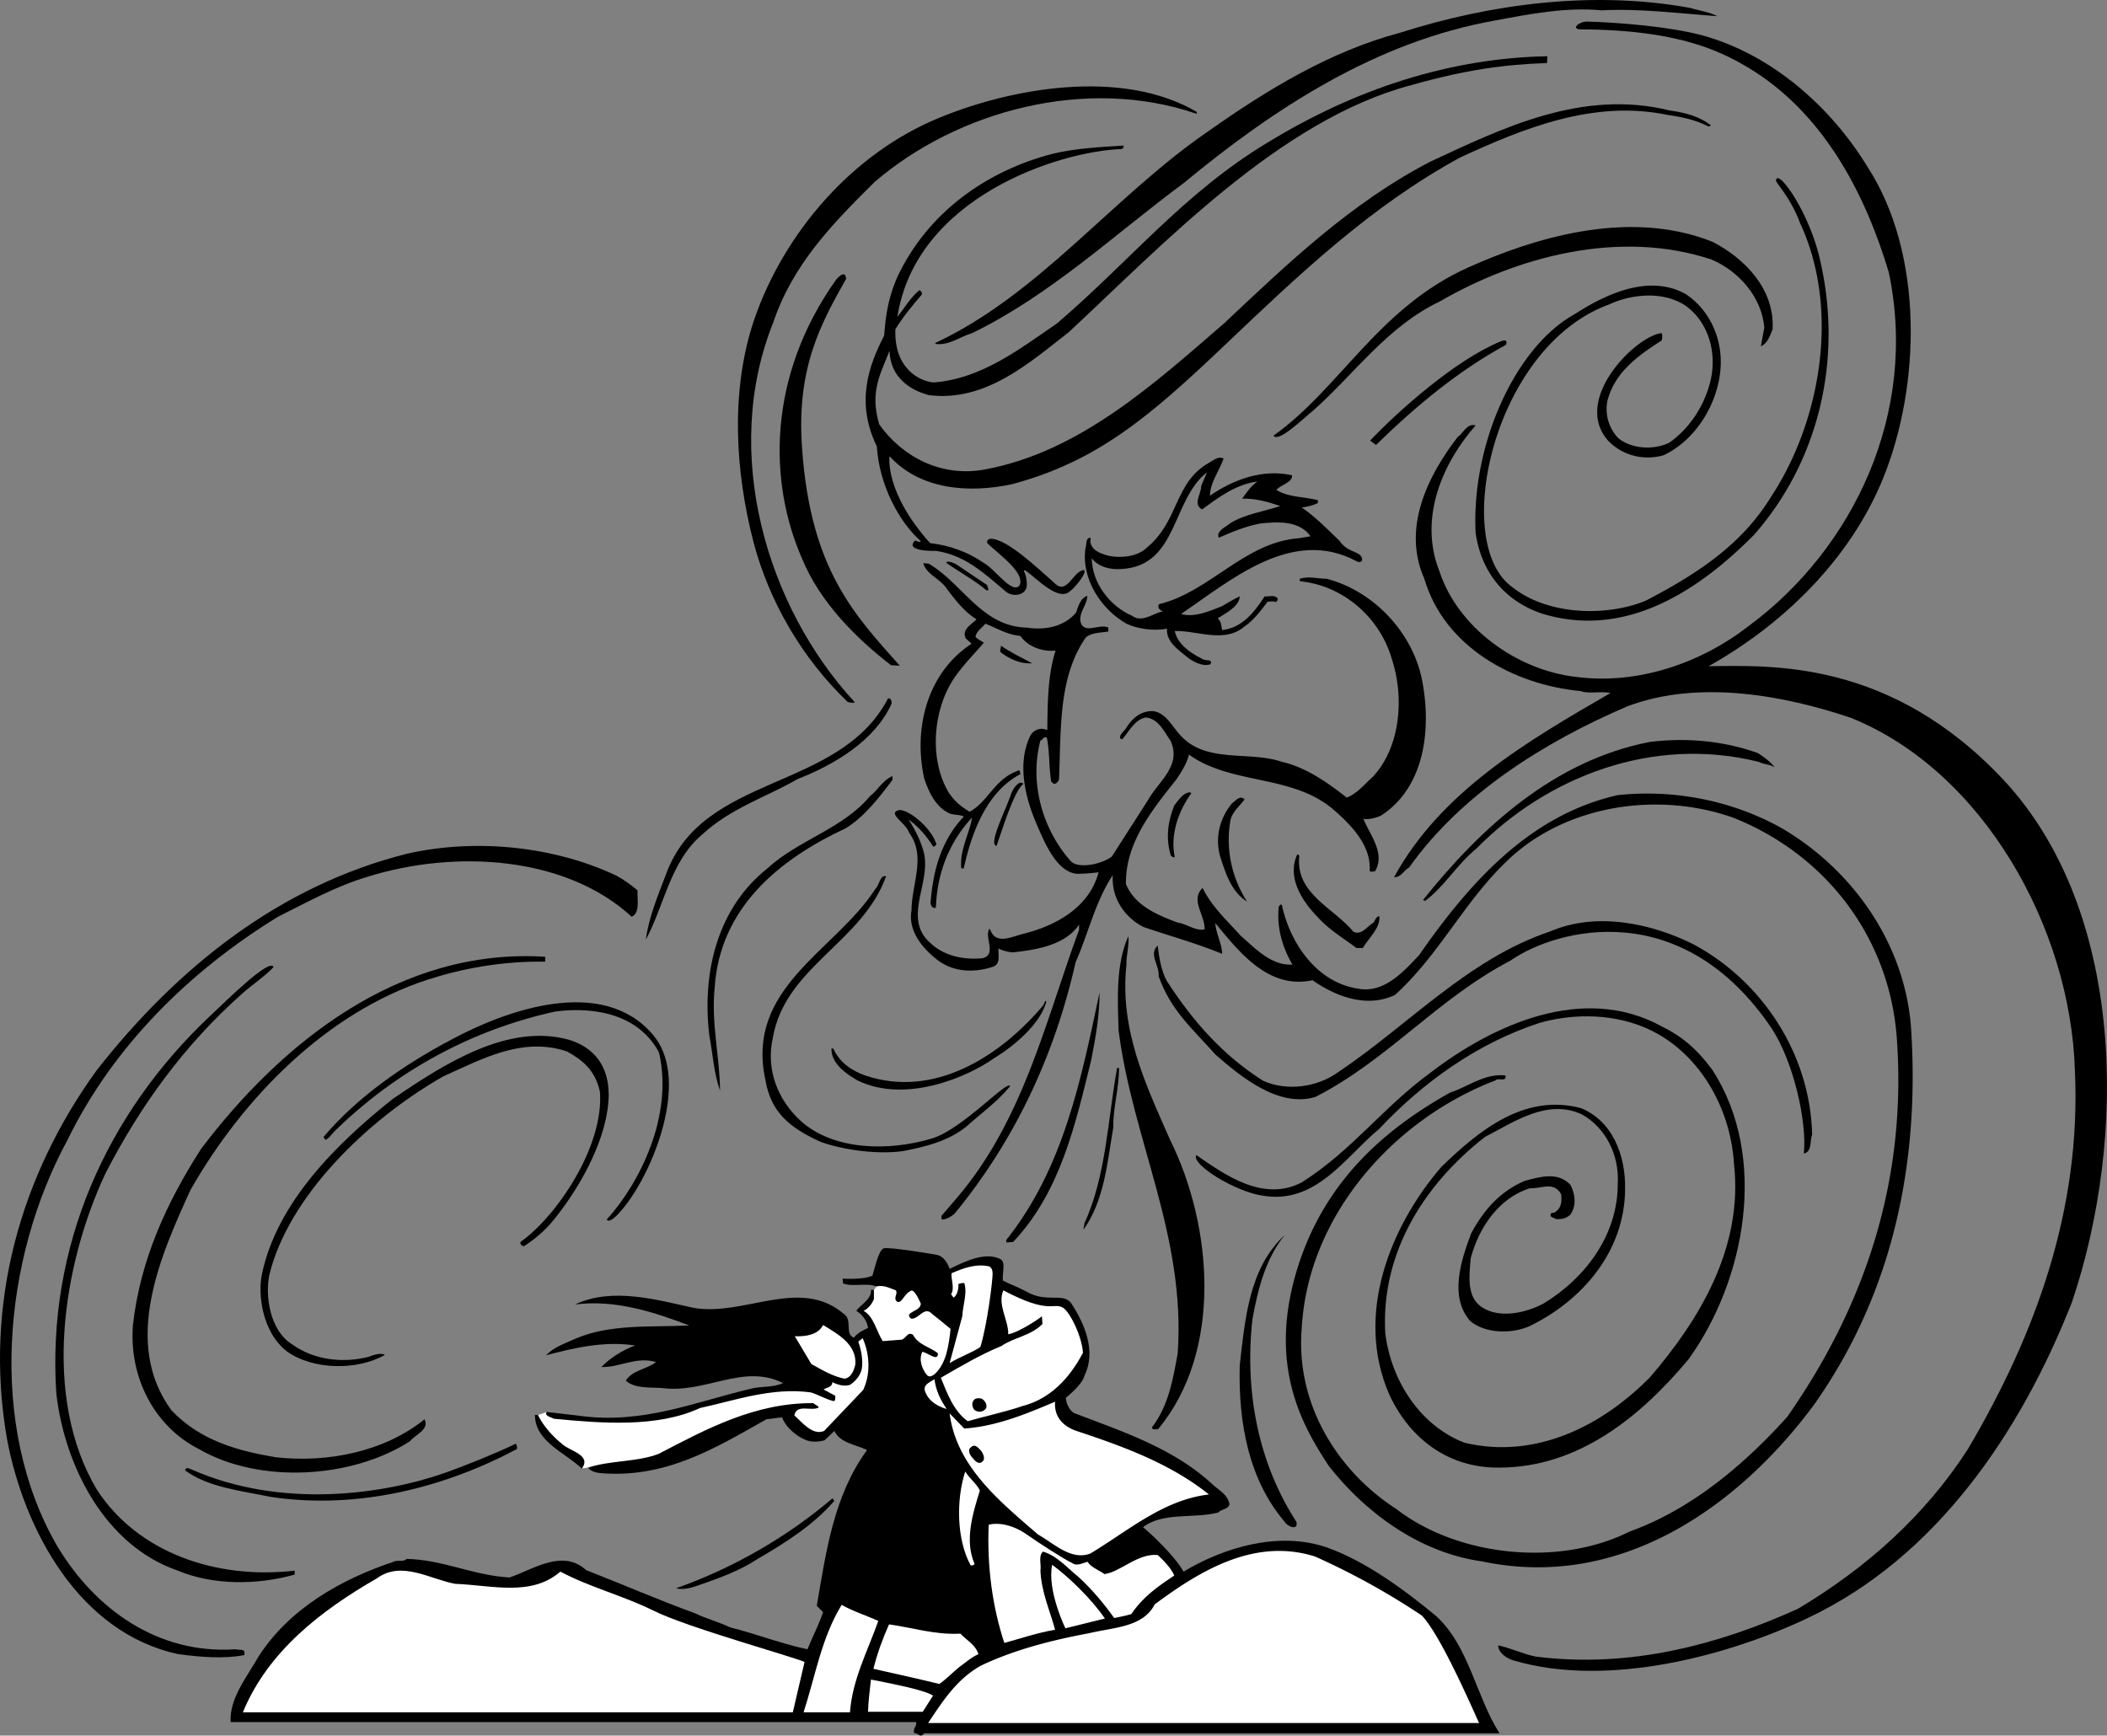
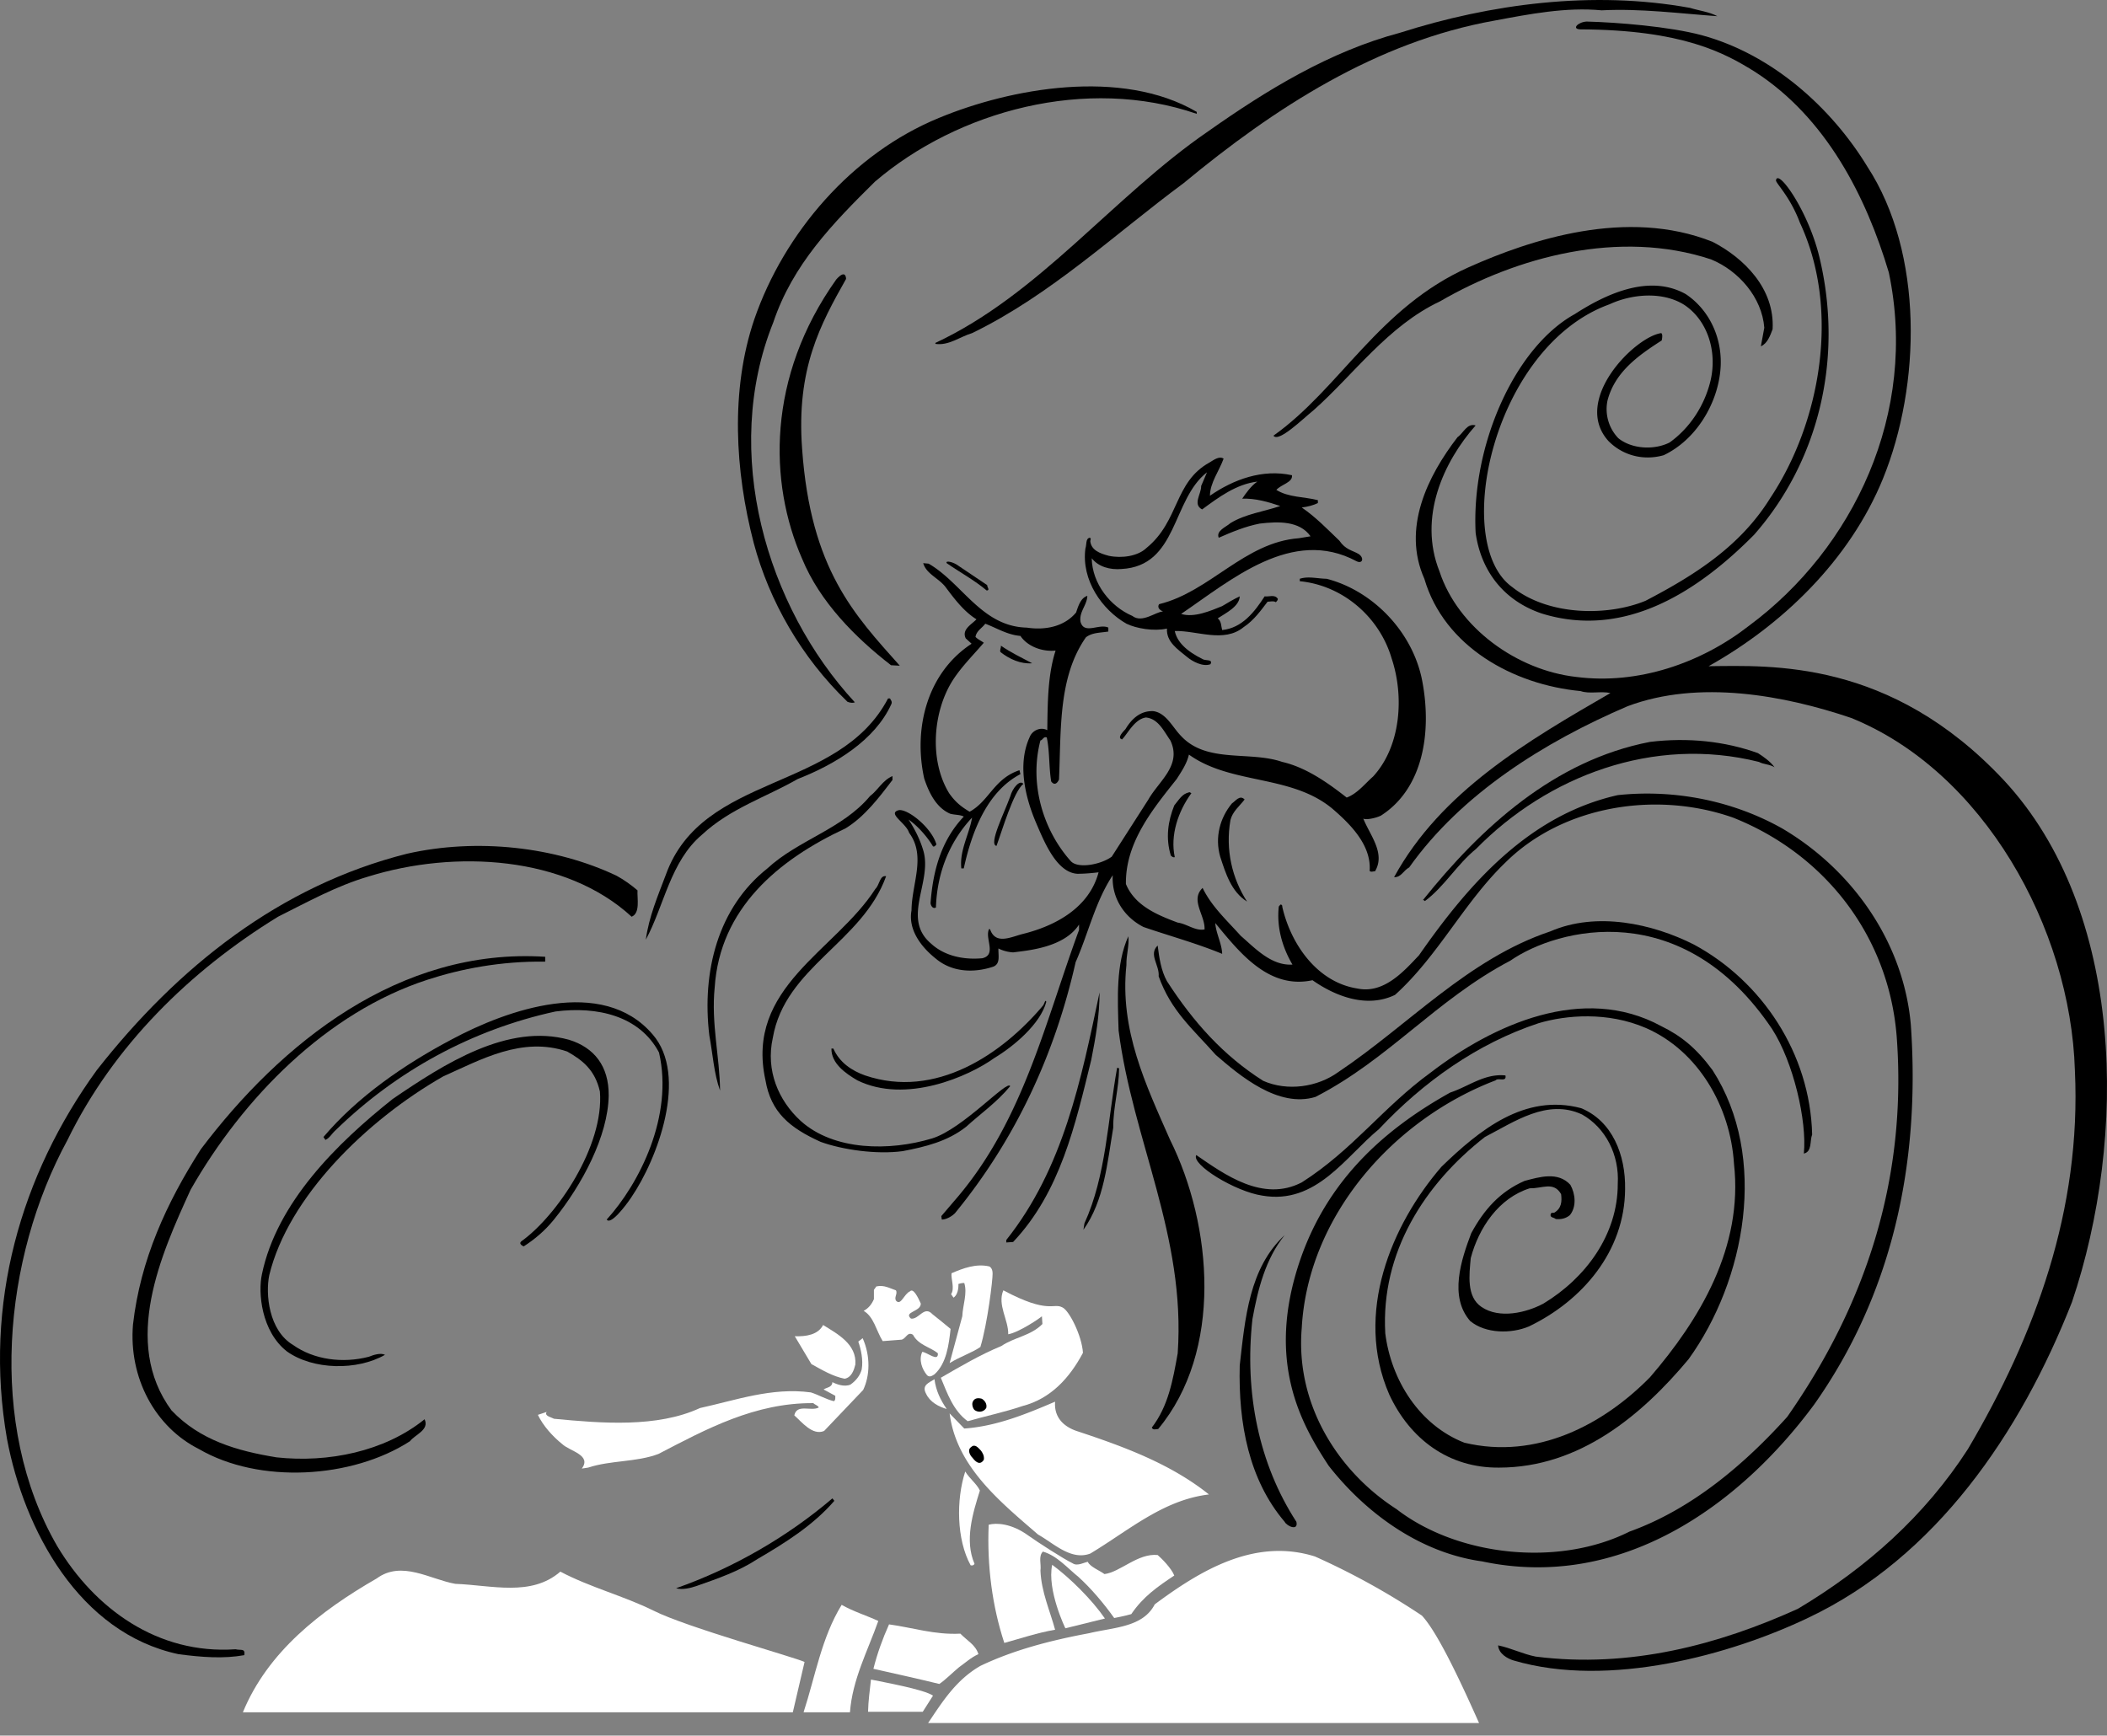
<svg xmlns="http://www.w3.org/2000/svg" width="431.396" height="355.388">
  <rect width="100%" height="100%" fill="#808080" stroke="none" />
  <path d="M349.827 136.414c15.097-8.457 28.89-21.726 35.699-38.402 7.781-19.137 8.367-46.14-3.2-63.899-7.359-12.074-19.48-22.988-33.898-26.902-6.594-1.773-17.273-2.637-23.601-2.797-1.778.121-3.075 1.524-1.301 1.598 20.976.094 29.601 4.816 35.8 8.699 14.528 9.39 22.739 25.445 27.403 41.102 6.047 28.812-7.29 56.5-28.602 72.3-9.84 7.684-22.773 12.133-35.398 10.5-12.129-1.355-24.219-10.066-28-21.601-4.422-11.094.852-22.485 7.398-29.899-1.777-.523-2.503 1.594-3.699 2.399-6.172 8.012-11.398 18.699-6.8 29 4.081 13.914 18.199 21.695 32 23 1.804.64 4.152-.043 6.101.402-16.945 9.79-34.688 20.133-44.3 37.7 1.452.07 1.874-1.34 3.097-2 10.676-15.067 27.707-25.72 44.703-33 14.61-5.493 32.09-2.243 45.797 2.398 26.976 10.926 44.918 42.902 45.8 72.199 1.337 28.54-8.144 54.176-21.898 77.5-8.793 13.656-20.781 24.34-34.8 32.703-16.13 7.32-34.415 12.25-53.7 9.797-2.66-.523-5.043-1.754-7.699-2.297.125 1.738 1.969 2.742 3.2 3.098 19.573 5.758 44.573-1.242 60.198-8.7 26.266-12.394 43.606-37.964 54.102-64.699 11.36-33.652 10.957-80.132-14-106.902-23.227-24.773-47.637-23.414-60.402-23.297" />
  <path d="M365.026 169.711c-9.836-5.582-21.813-8.168-33.797-6.898-18.102 4.07-30.414 18.015-40.703 32.8-3.035 3.204-7.16 7.938-12.598 6.801-8.324-1.289-13.707-9.23-15.402-16.8.086-.188-.106-.247-.2-.403-.23-.031-.35.293-.5.402-.472 4.305.755 8.43 2.801 11.899-4.34.273-7.66-3.363-10.601-5.899-2.715-3.043-5.961-5.98-7.797-9.8-2.59 2.496.531 5.566.398 8.5-1.914.359-3.601-1.141-5.5-1.399-4.132-1.547-8.761-3.437-10.601-7.902-.121-8.516 5.496-15.32 10.402-21.5 1.012-1.59 2.067-3.14 2.5-5 8.645 6.222 20.922 4.02 29.399 11.101 3.449 2.973 7.996 7.356 7.601 12.7.246.336.75.07 1.098.101 2.2-3.715-1.059-7.418-2.399-10.8.543.324 2.555-.087 3.602-.602 8.668-5.535 10.43-17.055 8.5-27.399-1.828-10.004-9.961-18.597-19.602-21.101-1.89-.028-3.753-.567-5.5 0v.5c8.801.847 16.325 7.344 18.801 15.8 2.61 7.786 1.903 18.008-3.8 24.2-1.56 1.344-3.18 3.48-5.399 4.3-3.754-2.945-8.281-6.18-13.203-7.3-6.688-2.301-15.445.347-20.7-5.301-1.777-1.812-3.042-4.727-5.699-5.098-2.71-.101-4.464 1.653-5.699 3.7-.426.457-1.594 1.625-.902 2l.203.101c1.219-1.262 2.57-4.16 4.898-4.5 2.52.25 3.653 2.781 5 4.7 2.418 5.097-2.37 8.312-4.5 12.097l-7.5 11.703c-2.242 1.64-6.957 2.524-8.398.899-5.559-6.207-8.57-15.704-6.203-24.7.465-.054.64-.89 1.3-.601.61 2.879.415 6.074.903 9 .941 1.258 1.598-.399 1.598-.399.453-10.23-.192-20.941 5.5-29.101 1.285-1.028 3.074-.934 4.601-1.2v-.8c-1.883-.906-4.965 1.512-5.699-1.2-.313-2.054 1.324-3.359 1.398-5.3-1.378.433-1.859 2.101-2.3 3.402-2.418 2.899-6.293 3.672-10.098 3.098-9.23-.207-13.223-9.13-20.102-13.098l-1.101-.101c.61 2.164 3.047 3.011 4.5 4.8 1.816 2.426 3.781 5.07 6.402 6.7-1.039 1.086-3.066 2.078-2.199 3.898l1.2 1.102c-9.114 5.953-11.966 17.363-9.7 27.601.977 2.91 2.437 5.945 5.297 7.2.933.273 2.144.187 2.8.597-4.64 4.895-6.312 11.117-6.8 17.703.043.567.504 1.262 1.101.899.223-6.993 2.723-13.418 7.399-18.399-.559 3.371-2.602 6.727-2.2 10.399h.5c1.641-7.48 4.747-15.707 11.602-19.301l-.199-.801c-5.227 1.727-6.176 6.3-10.203 8.5-1.856-1.105-2.988-2.07-4.2-3.797-4.113-6.726-3.343-16.758.801-23.203 1.813-2.789 4.254-5.195 6.301-7.598-.566-.433-1.207-.675-1.699-1.199.203-1.258 1.34-1.789 2-2.703 2.406.918 4.535 2.285 7.2 2.5 1.464 2.195 4.546 3.29 7.198 3-1.609 4.992-1.628 10.672-1.699 16.3-1.426-.741-3.094.095-3.601 1.403-2.606 5.656-.852 12.602 1.402 17.797 1.605 3.727 4.105 9.895 8.297 10.203 1.976.024 4.402-.3 4.402-.3-1.875 7.097-8.554 10.878-15.402 12.597-2.356.559-5.66 2.383-6.797-.898l-.203-.102c-.988 1.832 1.629 5.293-1.399 6-4.035.379-7.882-.57-10.5-3-6.136-5.191.364-12.652-1.601-19.098-.617-2.054-1.524-4.007-3-6.3 1.98 1.39 3.902 3.64 5 5.5.344.093.465-.164.703-.399-1.008-3.515-6.059-7.476-7.8-7-2.259.692 1.605 2.625 2.198 4.598 3.543 4.758.543 10.426.5 15.902-.75 4.133 2.207 7.692 5 9.899 3.278 2.746 7.747 2.98 11.801 1.601 1.461-.637.922-2.347 1-3.703.742.395 1.887.742 3 .8 3.242-.405 10.48-1.038 13.5-5.698v1.101c-6.887 18.692-11.304 38.555-24.699 54.5l-3.5 4.098.098.699c.843.035 2.043-.625 2.699-1.297 12.516-15.27 20.488-32.71 24.703-51.402 2.605-5.871 4.016-12.406 7.598-17.801-.274 4.758 2.476 8.664 6.3 10.602 5.372 1.847 10.887 3.343 16.102 5.5-.043-2.063-1.297-4.274-1.402-6.301 4.965 6.023 10.914 13.633 19.902 11.699 4.754 3.34 11.184 5.773 16.898 3 8.887-8.023 14.172-19.035 22.7-27.2 11.722-11.542 30.742-14.636 46.5-9.097 18.683 7.414 31.82 24.082 33.5 44.7 2.246 29.593-6.594 55.41-22.399 78-8.68 9.64-19.484 18.898-32.3 23.5-14.594 7.328-35.247 5.027-47.7-4.602-11.922-7.66-20.726-21.406-19.402-37.098 1.277-23.027 18.844-42.75 39.703-50.703.488-.61 2.293.441 2-1-4.273-.45-7.602 2.29-11.3 3.5-14.255 7.93-25.262 18.473-30.7 34.203-7.227 21.024.39 33.938 5.797 42.2 7.625 9.75 18.75 17.84 31.402 19.597 28.395 6.035 52.64-11.324 68-32.098 15.75-22.296 21.832-48.89 19.801-77.8-1.496-16.97-12.043-31.707-26.203-40.102m-1.399-132.797c-.125.524 2.875 3.274 4.899 8.7 8.355 17.867 4.187 40.98-6.098 56.398-6.097 9.832-15.43 15.75-25.5 21-7.676 3.176-19.832 3.148-27.3-2.801-12.626-9.023-3.934-49.293 19.898-57.898 4.601-2.13 10.848-2.688 15.3.101 4.715 3.102 6.813 9.445 5.403 15.5-1.195 5.031-4.172 9.68-8.402 12.7-3.149 1.585-7.75 1.35-10.5-.903a8.605 8.605 0 0 1-2.2-7.7c1.532-5.874 6.332-9.237 11.102-12.3.082-.406.242-1.285-.102-1.5-5.375.727-18.375 13.727-10.8 22.102 2.859 2.898 7.093 4.097 11.3 2.898C347 90.195 351.526 83.09 352.23 75.914c.637-6.566-2.281-12.512-7.102-15.703-7.503-4.172-16.359.008-22.699 4.102-12.426 6.875-21.222 27.109-20.3 44.8 1.078 7.668 5.624 13.825 13.5 16.5 17.257 5.36 32.32-4.808 43.5-16.101C372.22 94.64 377.548 73.66 372.525 52.71c-2.274-9.523-8.524-18.273-8.899-15.797" />
  <path d="M346.827 193.414c-8.465-4.281-19.934-6.812-29.399-2.703-16.84 5.629-28.969 19.125-43.402 28.8-4.281 3.114-10.457 3.993-15.399 1.802-8.144-5.16-14.27-12.004-19.699-20.399-1.21-2.2-1.578-4.746-1.902-7.3-1.922 1.831.414 4.019.203 6.3 2.555 7.121 6.883 10.664 11.7 16.098 4.937 4.277 12.792 10.91 20.398 8.601 14.988-7.68 24.714-19.921 39.902-27.902 9.684-6.707 35.273-13.273 53.598 14 4.343 6.727 7.164 18.805 6.5 25.5 1.738-.398 1.187-2.621 1.699-3.898-.395-16.59-10.305-31.403-24.2-38.899m3.801-143.902c-17.527-6.985-37.308-.43-49.898 5.199-18.477 8.227-26.355 24.828-40 34.5 1.023 1.477 5.977-3.406 8.2-5.2 8.202-7.265 15.23-17.288 25.898-22.3 15.742-9.129 36.695-14.812 55.5-8.598 5.664 2.329 10.425 7.793 10.902 14l-.703 3.801c1.355-.586 1.902-2.191 2.402-3.5.469-8.344-5.898-14.605-12.3-17.902m9.3 104.699c-6.75-2.426-14.297-3.242-22.101-2.297-19.547 3.77-34.543 17.45-46.5 32.399.234-.059.3.132.402.199 3.992-2.95 6.527-7.465 10.5-10.7 14.582-14.847 36.25-23.222 57.898-17.8.985.539 2.196.453 3.2 1.101-.82-1.16-2.243-2.156-3.399-2.902" />
  <path d="M340.127 210.113c-16.027-8.718-34.437-.277-47.199 9.5-9.773 7.102-15.93 15.832-26.402 22.5-7.961 4.137-15.852-1.652-21.598-5.601-1.094 1.926 7.98 7.48 13.5 8.3 11.059 1.938 17.067-8 23.899-13.601 9.03-9.625 20.113-17.547 32.699-21.7 5.62-1.671 14.144-2.405 22 1 10.64 4.665 17.277 16.04 18 27.802 1.914 17.097-7.063 31.937-17.2 43.699-9.566 9.726-23.218 16.933-38 13.402-9.148-3.558-15-12.765-16.199-22.402-.941-16.551 8.051-30.563 20.399-40.2 5.988-3.081 12.789-7.93 19.902-4.601 4.805 2.707 7.649 8.266 7.301 14.203.012 10.469-6.652 19.336-15.203 24.5-3.504 1.887-9.031 3.2-12.7.7-3.12-2.098-2.5-6.637-2.199-10 1.63-6.18 5.727-12.32 12.102-14.301 2.46.097 4.855-1.48 6.398 1.199.192 1.5.094 2.906-1.398 3.8-.215.094-.54-.09-.703.2-.324.867.633.722 1 1.101 1.11.106 2.062-.105 2.902-.8 1.41-1.77 1.106-4.383.098-6.2-2.52-2.777-6.328-1.62-9.399-.8-5.043 2.203-8.293 5.898-10.898 10.699-2.055 5.433-4.594 13.008-.203 18 3.152 2.59 8.383 2.62 12 1.101 10.937-5.257 19.617-15.37 19.703-28.101.125-7.055-2.621-13.961-9-16.598-11.594-3.094-20.895 4.543-28.602 12-10.25 11.89-17.89 30.027-10.699 46.598 4.258 9.187 12.215 15.105 22.5 15 16.453-.008 29.207-10.707 38.801-22.2 11.594-16.081 16.422-41.312 4.898-59.199-3.457-4.675-6.546-7.05-10.5-9m5.899-208.5c-19.938-3.62-40.879-.812-59.399 5.098-14.355 3.824-27.164 11.652-39.3 20.203-19.43 13.348-34.5 33.344-55.801 43.297v.203c2.734.395 4.933-1.433 7.5-2.203 16.098-7.805 29.394-20.43 43.3-30.7 18.61-15.41 39.544-29.003 63.7-33.3 7.07-1.324 14.637-2.8 21.902-2.098 7.93-.41 16.051.653 23.7 1.2-1.72-.91-3.766-1.13-5.602-1.7" />
-   <path d="M341.827 22.613c-17.918-4.418-34.168 3.602-49 10.5-16.22 8.418-29.196 20.844-42.2 33.098-14.175 12.242-29.55 26.309-48.898 29.902-9.078 1.72-17.07-2.664-21.703-9.199-2.024-6.726.3-10.426 2.101-15.101.125 5.375 4.133 8.078 8.102 9.101 11.582 1.434 20.559-6.644 28.598-12.902 18.894-17.531 43.25-43.567 70.199-50.598 11.21-3.183 19.226-4.226 27.703-4.5l.098-1.402c-22.325.426-41.825 8.176-57.5 17.8-17.075 10.36-27.93 24.094-42.899 36.899-7.734 5.29-15.472 11.367-25.3 12.102-2.86-.246-8.126-2.875-7.801-10.899 1.57-2.558 3.504-4.89 5.402-7.101.098-.442-.164-.758-.5-.899-1.871 1.586-3.047 3.649-4.5 5.5 3.773-24.476 33.023-33.976 46-34.402.156-.18.469-.375.297-.7-4.742.286-10.027.57-14.598 1.7-13.176 3.426-25.414 11.789-31.699 25.199-2.367 5.379-2.477 9.727-2.703 12-3.219 6.25-5.856 13.727-1.5 22.703.476 7.774 4.476 15.399 9 19.399-.219.433-.89-.196-1.297-.102.09.168-.969.875.098 1.5 1.05.602 3.3.602 4.402.602 5.875.879 9.867 4.629 14.297 8.398 1.476 1.102 3.98.676 4.203-1.2.043-1.128-.105-2.148-.602-3.097l.2-.203c2.476 1.75 6.8 6.477 9.199 4.402 1.285-.949 3.851-4.3 2.8-4.402-2.206.402-3.394 5.211-5.898 2.703-3.664-3.25-9.55-8.851-12.902-9.101-1.149 0-.899.898-.899.898 2.497 2.414 7.875 6.102 6.602 8.703-1.602 1.774-4.95-3.402-7.402-4.703-3.075-2.148-6.953-3.566-10.899-4-9.426-10.523-8.3-17.797-8.3-17.797 6.163 6.793 16.136 7.695 25.199 5.7 17.422-4.684 28.175-13.926 43.5-28.5 15.039-14.29 29.691-28.325 48.199-38.403 12.781-5.879 27.156-11.824 42.3-8.7 2.981.434 5.864 1.02 8.5 2.403l.5-.203c-2.32-1.898-5.398-2.672-8.5-3.098m-34.597 47.301c-9.227 3.774-20.977 14.274-26.703 20.297l1.203.902c8.094-7.902 16.766-15.148 26.598-20.5 0 0 .675-1.425-1.098-.699m-24.801 117.699c-.695.012-.87.848-1.199 1.301-1.246.66-2.36 2.66-4.102 1.899-3.976-4.88-12.007-7.793-11.101-15.602l-.399-.297c-2.168 4.563.793 9.36 3.899 12.598 2.492 2.847 5.59 4.64 8.203 6.601h1.297c1.254-2.12 3.582-4.015 3.402-6.5" />
  <path d="m247.127 96.711-1.199 2.8c.067 1.61-1.808 3.75.2 4.802 3.39-2.493 6.98-5.176 11.3-5.7-1.316.918-2.246 2.274-3.101 3.5 2.66-.109 5.355.668 7.8 1.5-3.43 1.164-7.12 1.618-10.199 3.5-.894.805-2.984 1.547-2.402 3 2.738-1.195 5.46-2.332 8.402-2.902 3.805-.445 8.14-.59 10.399 2.602l-2.399.398c-11.137.828-18.222 10.98-28.601 13.5 0 0-.7.852.8 1.5-1.449.012-4.273 2.488-6.3.902-4.485-1.93-8.207-6.586-8.301-11.8 1.37 1.746 3.742 2.406 6.101 2.199 11.536-.625 10.266-14.192 17.5-19.801l.5-2c-7.289 4.027-6.125 11.977-12.898 17.5-1.73 1.668-5.016 2.164-7.703 1.602-1.899-.5-3.598-1.172-3.797-3 .031-.274.219-.598-.102-.7-.894.125-.613 1.461-.898 2.2-.855 6.492 3.402 12.539 8.398 15.398 2 .977 5.614 1.605 8.301 1-.156 2.727 2.196 4.227 4.098 5.8 1.101.927 3.242 2.083 4.8 1.5.583-1.05-.945-.702-1.5-1-3.449-1.698-5.324-3.573-5.8-5.8 4.582-.125 10.055 2.52 14.101-.797 2.122-1.394 3.614-3.527 4.899-5.203.598-.016 1.23-.219 1.703.102.168-.207.418-.403.398-.7-.64-.964-1.777-.37-2.699-.5-2.023 3.118-4.574 6.485-8.699 6.899-.223-.781-.113-1.738-.902-2.399 1.652-1.082 4.425-2.425 4.5-4.5-1.243.582-2.442 1.305-3.598 2-2.352.95-5.742 2.434-8.402 1.598 10.175-6.898 22.718-17.863 35.902-10.797 1.273.649 1.648-.726.398-1.5-1.25-.726-2.632-.84-3.898-2.703-2.512-2.406-4.79-4.789-7.703-6.797 1.215-.133 2.422-.472 3.3-.902v-.598c-2.827-.722-6.011-.539-8.5-2.101 1.032-1.153 3.387-1.516 3.2-3-6.055-1.336-12.012.879-16.797 4.199.012-2.656 1.883-5.051 2.797-7.598-.899-.601-2.024.274-2.899.797l-.5 2m18.301 214.902c-7.66-11.812-10.672-26.367-9-41.5 1.125-6.168 2.672-12.324 6.598-17.199-7.277 6.723-8.106 17.078-9.2 26.7-.296 11.91 1.895 23.417 9.2 32 .465.91 2.844 1.949 2.402 0m-13.5-143.7c.438-1.758 1.82-2.805 2.899-4.203-.996-1.031-1.864.328-2.598.8-2.457 2.966-3.531 6.942-2.402 10.903 1.113 3.403 2.27 7.207 5.5 9.2-3.028-4.676-4.477-10.583-3.399-16.7m-6.902-145c-15.445-9.039-38.192-4.808-52.7 1.2-17.902 7.304-31.824 23.656-37.898 41.3-4.898 14.445-3.96 30.996-.101 45.797 3.175 11.895 9.78 23.457 19.199 32.5.578.215 1.09.27 1.5.102-18.13-19.606-27.39-51.215-16.7-77.801 3.977-11.844 12.118-20.223 20.801-28.801 16.989-14.55 43.336-21.672 65.899-13.898v-.399m-14.399 174.699c-.054-2.086.614-4.011.399-5.902-2.586 5.707-2.2 12.781-2 19.3 2.887 22.524 13.777 42.04 12.101 66.102-.972 5.403-1.894 10.778-5.3 15.2.246.617.879.285 1.3.3 13.258-15.902 11.188-41.644 2.399-59.3-4.887-11.125-10.328-22.383-8.899-35.7m12.899-35.402c-1.563.371-2.055 1.465-3.098 2.703-1.297 3.207-1.808 6.727-.699 10.297.238.168.434.422.797.3-.961-4.464.672-9.343 3.402-13.097l-.402-.203m-14.399 56.5c-.164.074-.23-.055-.398-.098-1.934 10.676-2.234 22.102-6.703 31.899l-.2 1.3c4.255-5.984 4.876-13.652 6.102-20.898-.031-4.2 1.172-7.984 1.2-12.203m-4.001-15.5c-3.78 17.883-7.402 36.008-19.101 50.703v.5l1.402-.101c9.684-10.23 12.746-24.07 16-37.301.887-4.524 1.696-9.004 1.7-13.801m-11.102 1.703-.399.899c-8.52 10.156-22.132 19.277-36.5 14.398-2.652-.93-5.234-2.605-6.5-5.5h-.398c-.055 3.05 2.918 5.105 5.297 6.5 9.922 4.887 22.808-.773 28.101-4.598 3.829-2.296 9.407-6.914 10.602-11.5l-.203-.199m-9.098-72.703c.047.55-.265.813-.101 1.3 1.847 1.454 4.164 2.497 6.5 2.302-2.168-1.149-4.356-2.192-6.399-3.602m4.598 28.301c-.692-.906-2.192.758-2.7 2.601-1.167 3.266-4.492 9.825-2.8 10.098 1.144-3.105 3.476-11.105 5.5-12.7" />
  <path d="M190.827 233.113c-8.645 2.614-20.067 2.57-26.899-3.601-4.527-4.149-7.191-10.29-5.699-17 2.516-14.547 18.312-19.496 23.2-33.098-1.313-.246-1.337 1.793-2.2 2.598-8.14 12.699-26.703 20.125-22.5 39.199 1.121 6.543 4.941 9.727 11.297 12.602 4.476 1.625 11.476 2.625 16.8 1.898 4.614-.883 9.188-1.988 13-5 2.848-2.598 6.313-5.023 9-8.297-.492-1.476-9.667 8.762-16 10.7m5.501-117.2c-1.075-.851-2.825-1.226-2.5-.601 2.562 1.785 5.722 3.511 8.199 5.601.75-.043.039-.73.101-1.101l-5.8-3.899m-32.098-24c-1.227-16.476 3.785-25.535 9-34.8 0 0 .023-2.176-2 .097-14.227 19.977-13.844 41.652-7 57.203 3.625 8.824 10.906 16.156 18.2 21.797l1.8.102c-9.227-10.375-18.258-19.664-20-44.399m18 51.098h-.402c-10.063 19.207-37.961 15.191-45.5 36.101-1.63 4.336-3.465 8.582-4.098 13.301 3.781-7.008 5.02-16.031 11.5-21.5 5.824-5.414 13.059-7.652 19.598-11.402 7.566-2.957 15.836-7.895 19.199-15.399.187-.539-.2-.785-.297-1.101m.5 15.902c-2.012.844-2.996 2.903-4.602 4.098-5.586 6.722-14.734 8.996-21 14.8-10.132 8.028-13.464 21.106-11.898 34.2.723 3.836.926 7.789 2.2 11.3-.06-6.851-1.848-13.773-1.102-21.101 1.054-16.187 12.992-26.172 26.8-32.598 3.899-2.386 6.825-6.27 9.602-9.902v-.797m-12.301 147.899c-9.187 7.855-20.363 14.312-32 18.398 1.258.383 2.973-.031 4.301-.5 4.25-1.488 8.562-2.969 12.398-5.5 5.692-3.324 11.43-6.941 15.7-11.898l-.399-.5m-77.902-94c-9.77 5.16-19.348 11.785-26.297 20l.398.601c.926-.441 1.204-1.191 2.102-2 12.457-12.133 27.934-20.59 45-24.3 8.496-1.098 17.21.847 21.2 8.398 3.027 13.058-4.095 26.926-10.7 34.199.773 1.227 3.86-2.789 5-4.5 5.441-7.941 11.738-24.965 4.398-33.398-10.293-12.043-29.894-5.012-41.101 1" />
  <path d="M126.229 179.313c-12.52-5.938-28.57-7.75-42.902-4.5-26.07 6.558-46.946 23.214-63.5 44.3-15.59 21.496-23.203 47.864-18.399 75.5 3.516 18.727 14.817 39.77 35.098 44.098 4.762.633 9.226.977 13.5.203.226-1.476-.727-.93-1.797-1.203-15.95 1.098-28.824-8.3-36.5-21.098-14.395-24.828-11.07-59.027 2.098-83.199 9.386-19.254 25.117-34.668 43.101-45.703 6.004-3 11.942-6.3 18.399-8.2 17.847-5.566 40.46-4.26 54 8.2 1.797-.75 1.105-3.734 1.199-5.398-1.227-1.059-2.781-2.18-4.297-3" />
  <path d="M116.526 212.914c-12.524-3.476-25.543 4.91-36.098 12.098-11.476 9.105-23.758 21.258-26.8 35.902-.829 3.766-.126 11.692 5.101 15.797 5.336 3.824 14.402 3.977 20.098.703-.918-.453-2.375.02-3.301.399-5.36 1.398-11.246.613-15.5-2.399-5.024-2.976-5.692-10.476-4.899-14.3 3.875-16.008 19.864-31.7 35.602-40.7 7.707-3.43 16.168-8.246 25.398-5.101 3.176 1.796 5.707 3.793 6.7 8.199.886 11.191-8.825 25.426-16 30.601-.856.614.402 1.098.402 1.098 2.098-1.355 4.273-3.105 6.2-5.5 5.757-7.11 11.073-17.105 11.198-25.398.043-6.043-2.992-9.813-8.101-11.399" />
  <path d="M111.627 195.914c-29.89-1.914-54.156 17.742-70.5 39.399-7.046 11-12.382 22.648-13.898 35.898-.91 10.98 4.574 21.023 13.5 25.5 12.344 7.191 31.34 6.074 43.2-1.598 1.054-1.37 4.038-2.32 3-4.5-8.196 6.625-19.77 8.946-30.302 7.801-8.082-1.32-15.652-3.48-21.5-9.601-10.28-13.934-2.128-32.016 3.899-45.2 10.738-18.84 27.875-36.312 48.5-43 6.644-2.175 14.976-3.843 24.101-3.699v-1" />
-   <path d="M105.627 295.613c-3.793 1.825-9.863 4.317-14.601 6-12.356 4.325-33.356 7.493-52-.8-1.211-.57-1.098.3-1.098.3 4.82 3.489 11.469 4.133 17.5 5.399 18.035 2.691 35.82-2.035 50.399-9.801.008-.605.136-.36-.2-1.098" />
-   <path d="M60.327 321.613c-15.953 1.848-32.07-3.597-40.5-16.601-11.305-18.985-6.953-46.055 1.699-64.598 7.148-13.976 16.293-26.523 28-36.902 1.98-1.805 4.629-3.516 6.5-5.5-.856-1.906-9.629 6.851-13.2 10.199-20.952 19.82-33.277 46.977-31.3 77.102 1.73 15.05 10.066 31.23 24.902 36.3 7.137 3.012 16.328 2.97 23.899.801v-.8m49.8-31.903h-.601c-.012 5.492 6.219 7.738 9.601 11l1.301-.2c.297.61 1.328.973 2.2 1.102 13.574 1.262 23.855-5.117 34.3-11l3.2-.402c.765 2.191 3.3 4.105 5 4.703 1.75.649 3.699 0 3.699 0l2-1.902c1.23 2.504 4.359 2.765 6.699 3.902-6.805 9.281-8.38 20.735-10.297 31.899l1.297 1.3c-.887 2.621-2.184 5.07-3.2 7.598-5.402-1.133-10.48-3.145-15.898-4.5-2.156-1.059-4.851-1.773-7.199-2.898-7.484-2.715-14.754-5.899-22.203-8.801-4.875-4.465-10.985-.074-15.7 1.5-7.386-.395-13.636-3.66-21.097-3.801-.633.738-1.922.121-2.703.602-10.629 3.558-21.238 9.5-27.598 19.398-2.191 3.914-6.02 8.54-5.699 13.402h140.297c.402.739-.8 1.336-.297 2.301.918-.097 1.066 1.113 2 0h117.797c-4.762-7.367-6.266-18-13.098-24.101-6.328-5.207-14.222-11.121-22.402-14-9.805-3.301-20.91.03-29.2 5-1.952-3.438-6.992-8.043-8.3-9.102 4.14-3.168 10.36-1.687 15.402-3 .66-.77 2.067-.602 2.301-1.7-.355-1.964-2.027-2.765-3.402-4-7.973-7.46-18.567-10.902-28.5-14.698-1.594-1.215-1.598-3.102-1.598-3.102s3.434-2.71 3.797-4.5c2.515-5.098-.016-10.793-2.797-15-1.727-2.023-4.977.102-9-2.2-1.977-1.073-3.746-1.667-4.902-2.3-.16-1.512.675-3.773-.5-4.398-3.25-1.575-7.297.539-10.399 2-.469-1.329-1.258-2.657-2.8-2.899 0 0-9.598-1.656-10.7-1.3-1.05.449-1.695 3.652-2.3 5.597-2.02.91-6.102.602-6.102.602s.07.765.101 1c2.028.746 4.754-.196 6.801.601l-.5.7h-.601c.203 1.93-2.262 3.124-3 4.3 1.285.79 2.199 2.05 2.402 3.5-.996.477-2.074.945-2.902 2-1.973-.812-.176-3.652-2.098-4.902-8.961-7.61-20.297.574-30.703-1.2-7.524-1.66-16.7-4.296-24.297-.699 8.223-1.058 16.18 1.54 23.398 4.301-7.734.375-16.234-.363-23.3 2.7-2.047.937-4.524 1.745-6 3.398 5.5-1.469 11.918-2.992 18.199-2-2.543.918-5.195 2.625-6.899 4.402 3.594.168 7.247-2.262 11.2-1-1.985 1.508-4.856 1.625-6.2 3.797 1.86 1.648 4.856 1.336 7.399 1.5 8.906 1.223 16.637-5.113 24.8-1-2.261 1.012-4.44.543-6.8 1.203-11.235 2.652-21.871 7.254-34.797 5.5l-6.8-.8-1.802.597" />
  <path fill="#fff" d="M190.026 352.813c3.02-4.508 5.765-8.856 10.703-11.7 6.95-3.312 14.504-5.238 22.297-6.699 4.984-1.2 10.984-1.183 13.402-5.902 9.238-6.856 20.406-13.696 32.801-9.801a148.03 148.03 0 0 1 21.898 12.102c3.375 3.625 8.32 14.421 11.7 22H190.026m30.703-59.7c-3.227-1.007-4.938-3.129-4.703-6.101-5.86 2.504-12 5.039-18.598 5.5l-3-3.098c1.39 10.895 10.328 18.067 18.098 24.797 3.234 1.809 6.746 5.383 10.703 3.902 7.8-4.672 14.895-10.992 24.297-12.101-7.817-6.258-17.39-9.785-26.797-12.899" />
  <path fill="#fff" d="M237.026 318.414c-4.063-.414-7.692 3.524-10.899 3.899-.863-.664-3.003-1.516-3.398-2.5-.64.046-2.152.976-3.102.3-1.824-.867-7.25-4.37-9.101-5.699-3.387-2.465-6.524-2.644-8.098-2.203-.363 8.465.746 16.742 3.2 24.203 3.41-.933 6.769-2.082 10.398-2.703-1.031-3.828-2.824-7.754-3-12.098.2-1.336-.469-2.918.5-3.902 2.922.848 5.008 3.363 7.3 5.203 2.571 2.344 5.118 5.336 7.301 8.399 0 0 2.329-.442 3.5-.801 2.395-3.535 5.293-5.567 8.801-7.899-.594-1.507-2.594-3.507-3.402-4.199" />
  <path fill="#fff" d="M215.428 320.414c-1.094 5.192 2.7 13 2.7 13l8.101-2c-2.66-3.86-7.148-8.308-10.8-11m2.097-52.703c-1.899-1.023-2.774 1.477-12.098-3.5-1.27 3 1.067 6.035 1 9 2.219-.387 6.567-3.34 6.899-3.7 0 0 .062 1.055.101 1.602-2.406 2.434-5.722 2.684-8.402 4.5-4.27 1.762-8.313 4.133-12.399 6.5 1.317 3.172 2.532 6.723 5.5 8.899 3.25-.95 7.567-1.86 11.2-3.098 5.761-1.488 9.64-5.707 12.402-10.902-.227-3.574-2.852-8.7-4.203-9.301" />
  <path fill="#fff" d="M202.526 259.313c-2.692-.618-5.352.386-7.7 1.398-.167 1.078.7 3.102-.097 4.3l.5.7c1.148-.773 1-2.797 1-2.797s.7-.246 1.2-.203c.671 2.14-.31 4.52-.403 6.8l-2.598 9.602c2.184-1.343 4.7-2.175 6.3-3.3 1.466-4.813 2.524-13.75 2.5-15 .024-1.25-.702-1.5-.702-1.5" />
  <path d="M201.026 286.414c-.809-.226-1.465-.12-1.797.5-.348.54-.059 1.465.297 1.797.601.477 1.765.586 2.402-.398.223-.883-.363-1.575-.902-1.899m-.199 10.598c-.551-.551-1.2-1.45-2-.7-.84.575-.2 1.75.3 2.2.5.676 1.473 1.707 2.301.402.156-.816-.304-1.512-.601-1.902" />
  <path fill="#fff" d="M197.627 301.313c-1.878 5.761-1.789 13.925 1.102 19.199.336.094.652.023.797-.301-2.09-4.809-.344-10.394 1.101-15-.66-1.406-2.086-2.402-3-3.898m-1 33.199c-5.277.273-9.773-1.238-14.601-1.899-1.32 2.942-2.41 5.961-3.2 9.098 4.5 1.008 8.989 2.008 13.5 3.102 1.298-.88 2.676-2.309 4-3.399 1.317-.937 2.512-2.047 4-2.703-.581-1.91-2.32-2.773-3.699-4.2m-5.3-52.097c-1.059.703-2.711 1.18-1.7 3 .75 1.649 2.582 2.645 4.2 3.098-1.325-1.95-2.188-3.762-2.5-6.098m-13.598 68.098c.047-2.219.363-4.442.598-6.598 2.16.453 10.93 2.012 12.699 3.297l-2.098 3.3H177.73m-3.704.102c.492-6.726 3.664-12.64 5.8-18.699-2.331-1.086-5.093-1.926-7.5-3.3-4.128 6.726-5.39 14.597-7.8 22h9.5m-5.5-79.301c-1.027 2.015-3.512 2.382-5.797 2.3l3.398 5.7c2.204 1.21 4.336 2.511 6.801 3 1.43-.243 1.914-1.782 2.2-2.899.316-4.191-3.676-6.285-6.602-8.101m-118.797 79.3c5.09-12.386 15.883-20.78 27.398-27.402 5.141-3.77 10.957.207 16.102 1.102 7.45.277 15.531 2.68 21.5-2.5 6.121 3.234 12.918 4.945 19.098 8 6.675 3.375 29.082 9.582 30.902 10.5l-2.402 10.3H49.729m129.699-87.199c1.598-.355 2.762.39 4 .797.442.711-.5 1.496.098 2.203.976.899 1.555-1.45 2.8-2 .676-.726 1.641 1.262 2.2 2.5.07 1.684-3.633 1.692-2 3.098 1.652.191 2.683-2.762 4.402-.899 1.14.891 2.5 2.012 3.7 3-.356 3.145-.797 7.047-3.301 9.301-.45.274-.95.68-1.5.2-1.078-1.274-1.75-3.176-1-4.801 1.07.12 3.3 2.125 3.199.3-1.383-1.21-4.004-1.675-5.098-3.8-1.129-.704-1.36.703-2.3 1l-3.899.3c-1.312-2.078-1.812-5.004-3.902-6.199.972-.508 1.66-1.347 2.101-2.402v-1.899l.5-.699" />
  <path fill="#fff" d="M110.127 289.711c1.051 2.207 3.004 4.402 5 6 1.57 1.465 6.051 2.211 4 5l1.301-.2c4.535-1.51 9.965-1.1 14.399-2.8 9.863-5.137 19.78-10.488 31.699-10.398.277.324 1.047.5 1.101.898-1.562.84-4.464-.828-5 1.602 1.497 1.316 3.723 4.21 6.102 3.199l8-8.399c1.398-2.925 1.523-6.925-.102-10.601l-.898.699c.523 1.477 1.05 3.742.7 5.703-.352 1.309-1.227 2.344-2.302 3.098-1.25.55-2.875-.074-3.699-.5-.05 1.113-1.199 1.07-1.8 1.5l2.398 1.3c-.035.407.098.852-.297 1.102-1.648-.406-3.066-1.273-4.703-1.8-8.031-1.079-15.383 1.609-22.7 3.199-8.785 4.066-20.163 3.129-29.898 2.199-.625-.348-2.031-.578-1.5-1.399l-1.8.598" />
</svg>